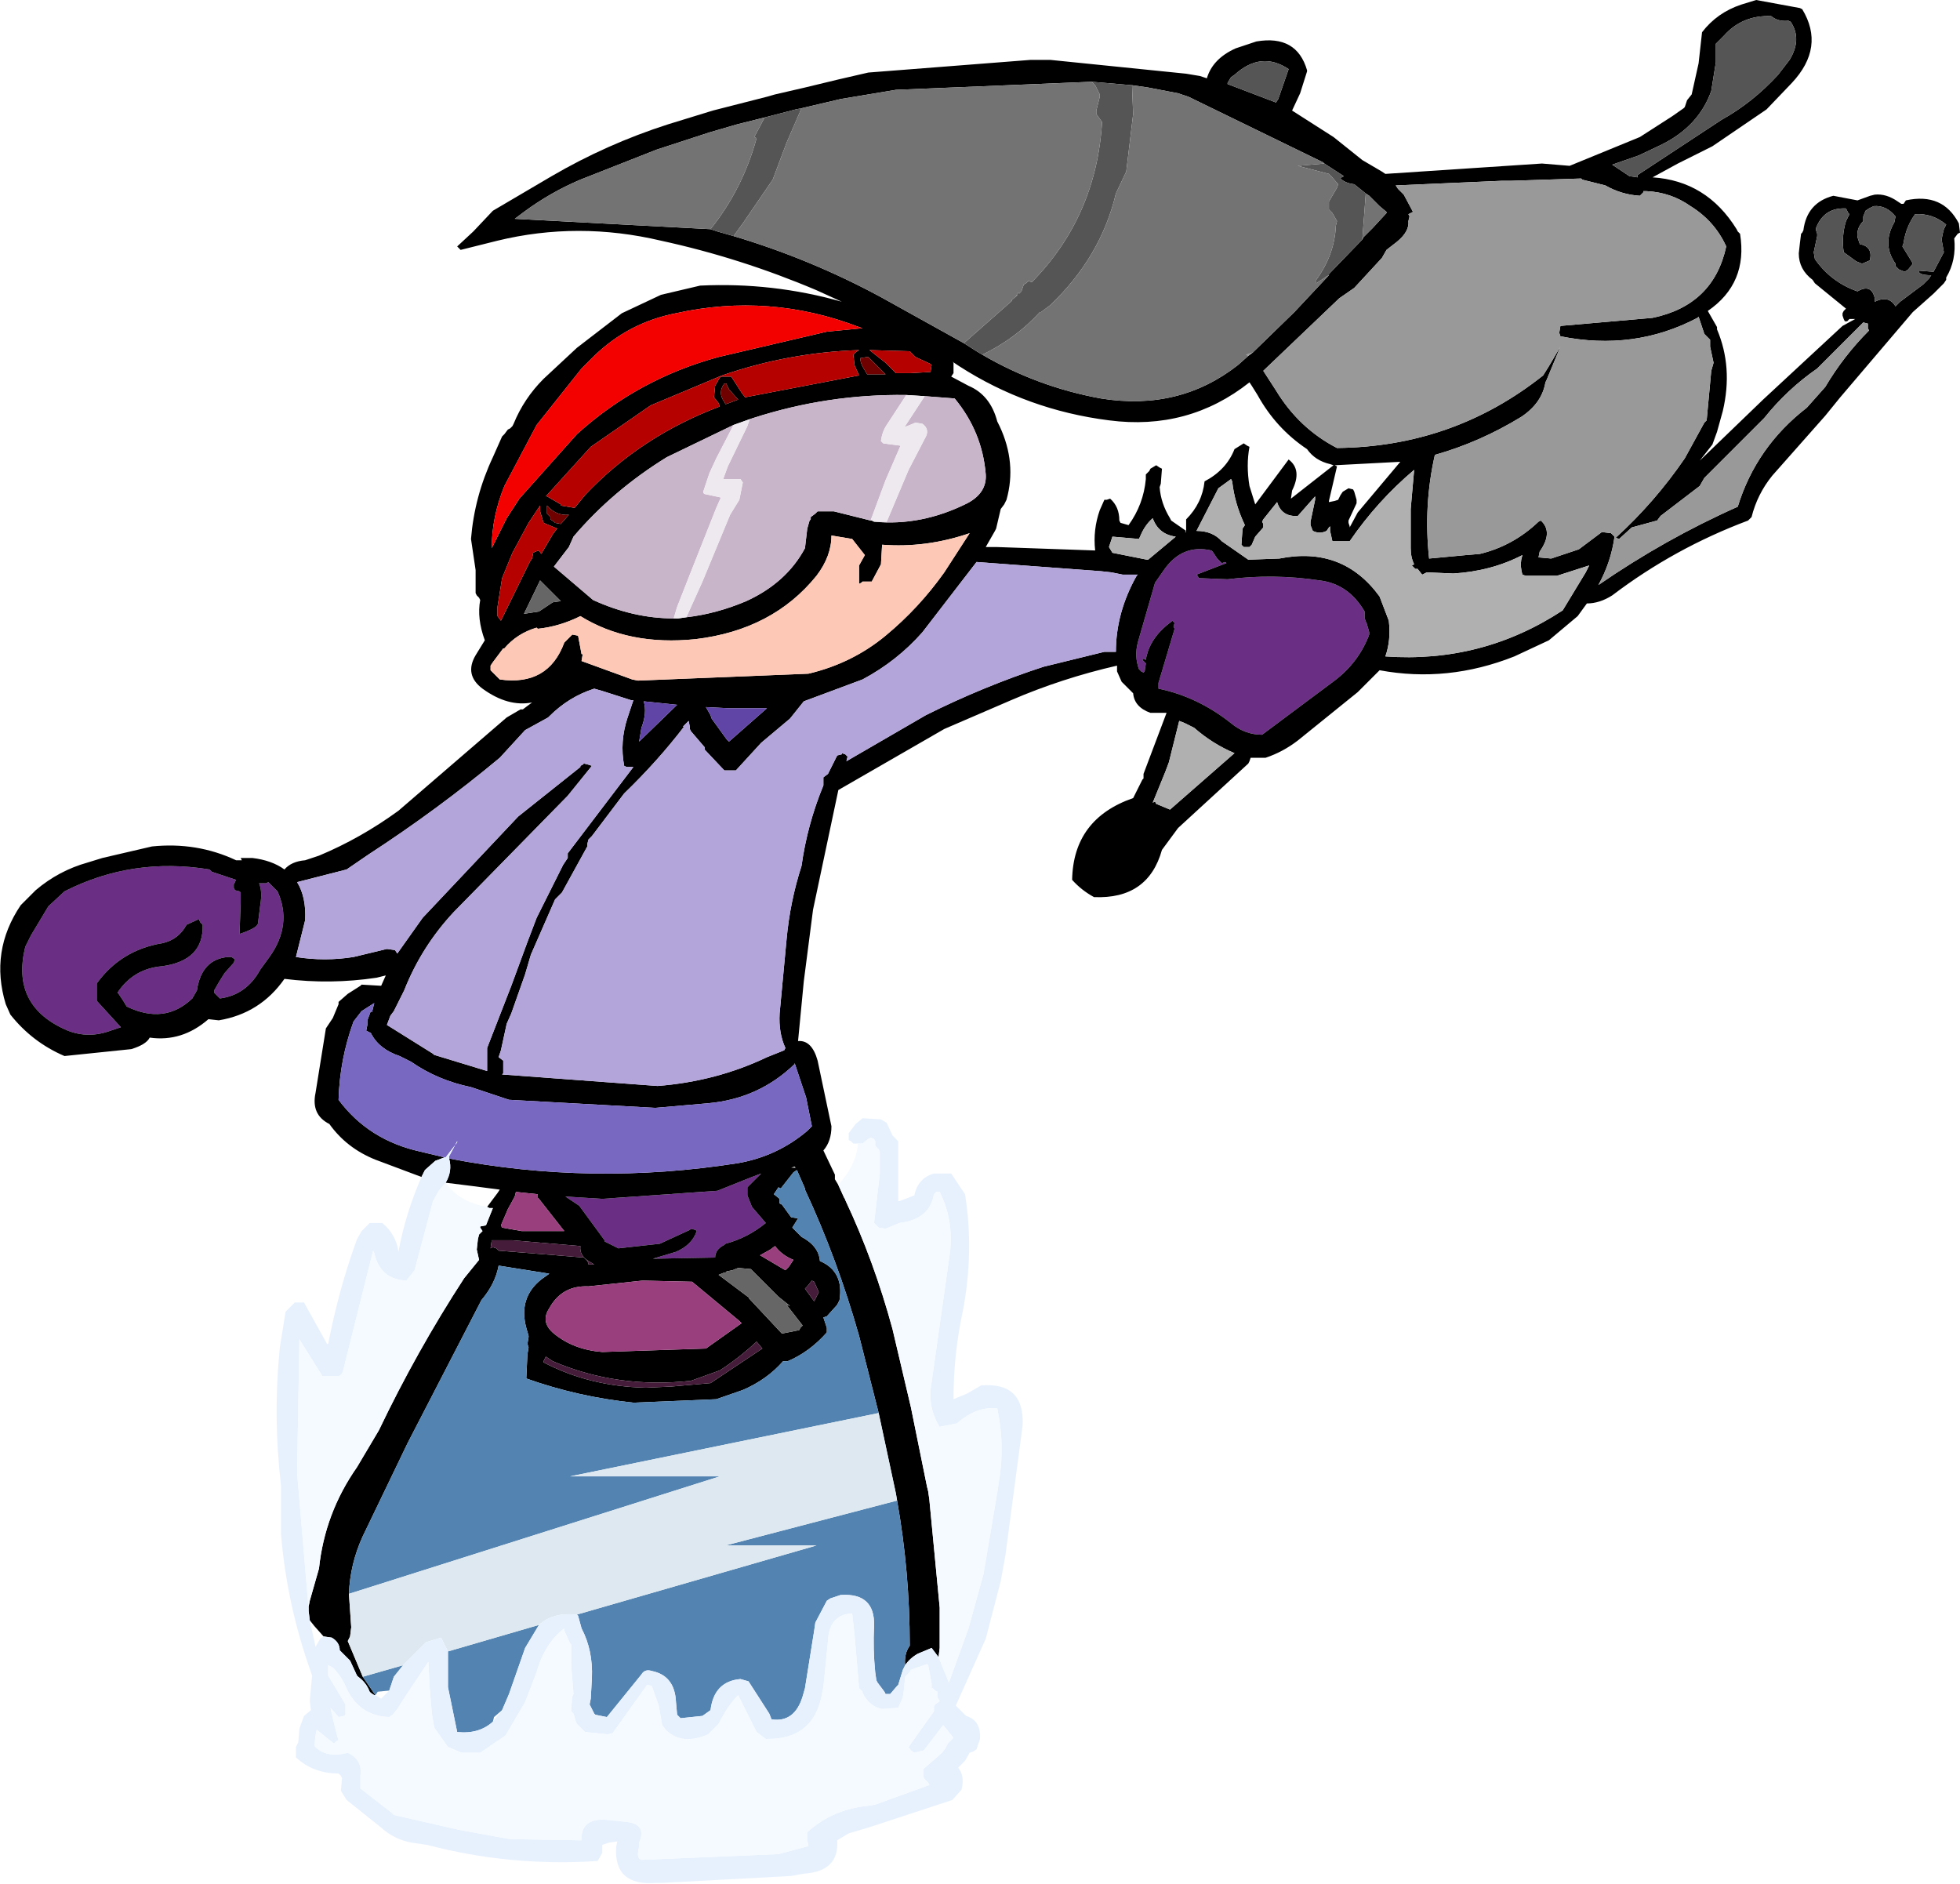
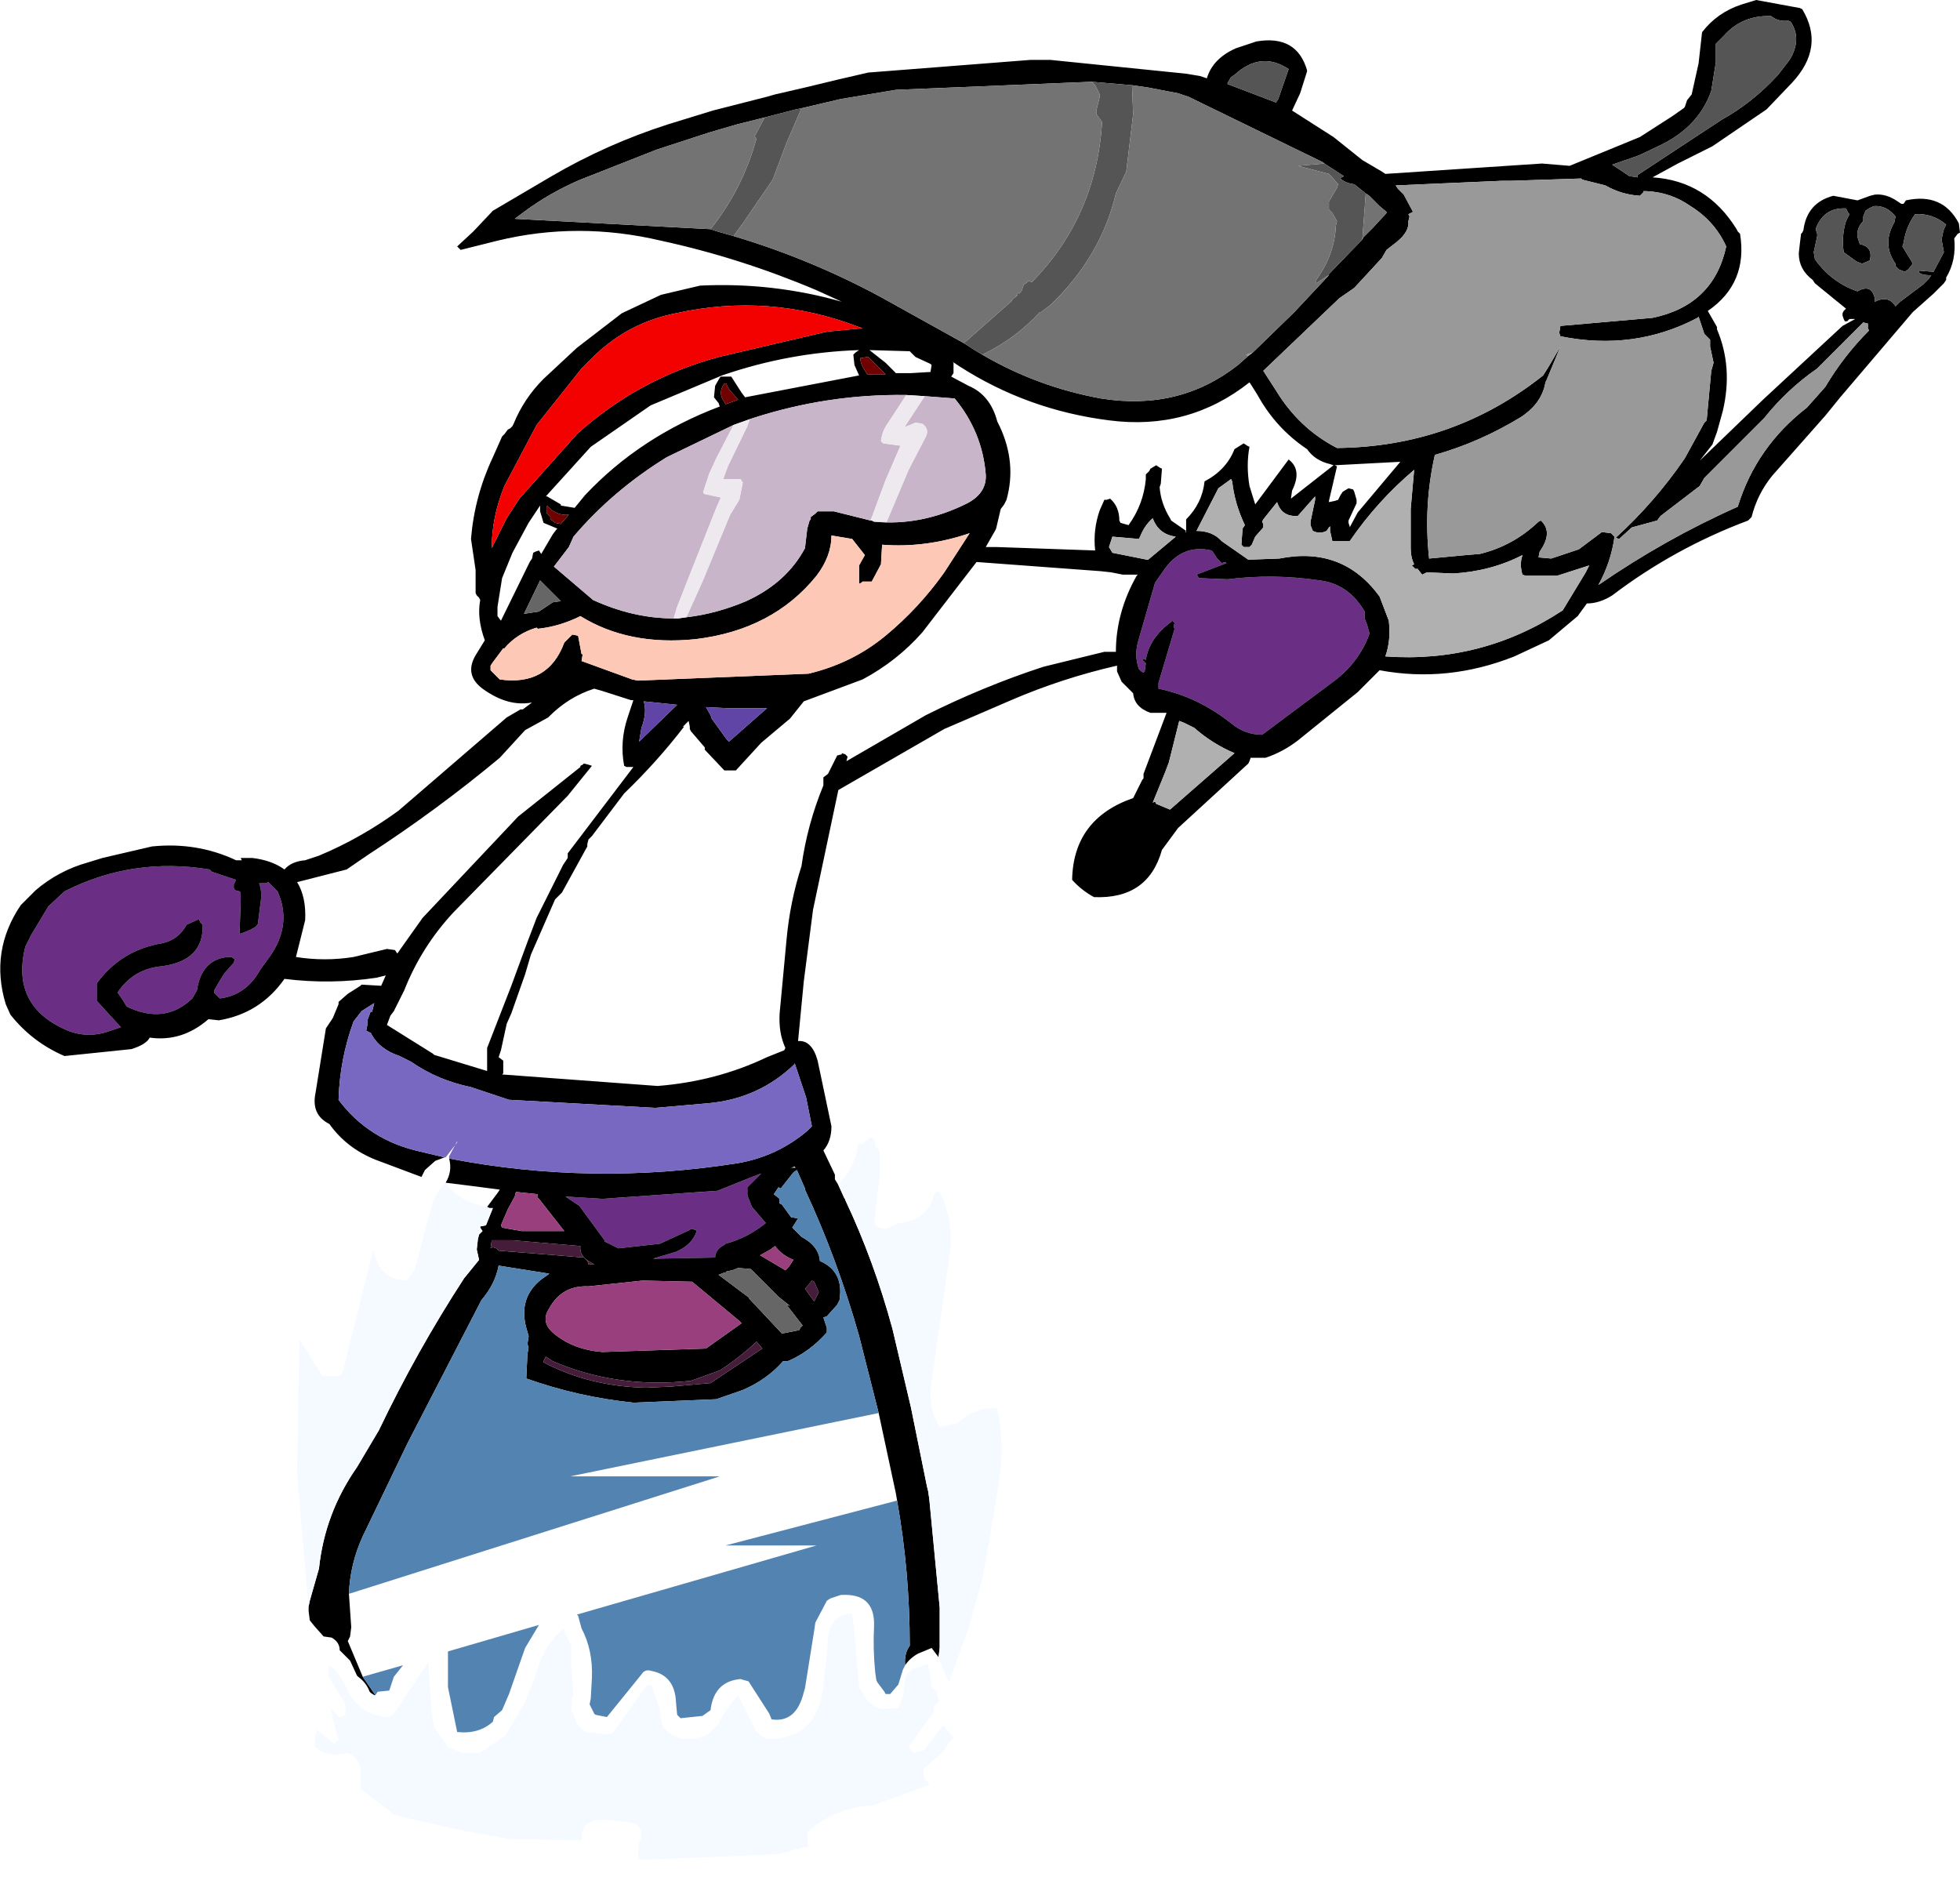
<svg xmlns="http://www.w3.org/2000/svg" height="81.8px" width="85.1px">
  <g transform="matrix(1.0, 0.0, 0.0, 1.0, 28.7, 60.65)">
    <path d="M24.5 -36.25 L24.55 -36.2 23.25 -35.7 23.3 -35.65 23.35 -35.55 24.6 -35.5 Q26.6 -35.75 28.6 -35.45 29.85 -35.3 30.55 -34.1 L30.55 -33.8 30.65 -33.55 30.75 -33.2 30.75 -33.1 Q30.3 -31.9 29.25 -31.1 L26.1 -28.75 Q25.35 -28.75 24.75 -29.25 23.3 -30.4 21.6 -30.75 L21.6 -30.95 21.6 -31.0 22.3 -33.35 22.25 -33.45 22.3 -33.6 22.2 -33.7 22.15 -33.65 Q21.2 -32.95 21.05 -32.0 L20.95 -32.05 20.9 -32.0 21.05 -31.85 21.0 -31.5 20.95 -31.45 20.85 -31.5 20.75 -31.6 Q20.55 -32.15 20.7 -32.75 L21.45 -35.35 21.8 -35.85 Q22.6 -37.05 23.9 -36.75 L23.95 -36.7 24.15 -36.4 24.35 -36.2 24.5 -36.25 M3.95 -9.55 L4.35 -9.7 4.05 -9.4 4.0 -9.35 3.75 -9.1 3.75 -8.75 3.95 -8.25 4.55 -7.55 Q3.75 -6.9 2.8 -6.65 L2.75 -6.6 Q2.35 -6.4 2.35 -6.05 L-0.35 -6.0 0.65 -6.3 Q1.35 -6.6 1.55 -7.2 L1.5 -7.25 1.3 -7.3 1.25 -7.25 -0.05 -6.65 -1.85 -6.45 -2.45 -6.75 -2.45 -6.8 -3.55 -8.3 -4.15 -8.7 -2.55 -8.6 2.45 -8.95 3.95 -9.55 M-20.6 -20.5 Q-20.95 -19.85 -21.65 -19.7 -23.45 -19.4 -24.5 -17.95 L-24.5 -17.85 -24.5 -17.5 -24.5 -17.3 -24.5 -17.2 -23.45 -16.05 -23.9 -15.9 Q-24.85 -15.55 -25.75 -15.9 -28.25 -16.95 -27.6 -19.55 L-27.35 -20.05 -26.6 -21.3 -25.9 -21.95 Q-22.95 -23.45 -19.6 -22.9 L-19.5 -22.8 -18.45 -22.45 -18.55 -22.25 -18.55 -22.1 -18.5 -22.0 -18.3 -21.95 -18.25 -21.9 -18.25 -21.45 -18.3 -20.1 Q-17.55 -20.35 -17.5 -20.55 L-17.4 -21.35 Q-17.3 -21.95 -17.45 -22.3 L-17.15 -22.3 -17.05 -22.35 -17.0 -22.3 -16.65 -21.95 Q-16.0 -20.5 -17.0 -19.1 L-17.4 -18.55 Q-18.0 -17.45 -19.15 -17.3 L-19.35 -17.5 -19.4 -17.55 -19.4 -17.65 -19.2 -18.0 -18.95 -18.4 -18.55 -18.85 -18.5 -19.0 -18.65 -19.1 -18.8 -19.1 Q-19.95 -19.0 -20.15 -17.65 L-20.35 -17.3 Q-21.55 -16.15 -23.2 -16.95 L-23.35 -17.2 -23.55 -17.5 -23.6 -17.55 Q-22.9 -18.6 -21.65 -18.7 -19.85 -18.95 -19.9 -20.5 L-20.0 -20.6 -20.05 -20.7 -20.05 -20.75 -20.6 -20.5" fill="#6a2f84" fill-rule="evenodd" stroke="none" />
    <path d="M-10.4 -9.55 L-12.4 -10.3 Q-13.65 -10.8 -14.4 -11.85 -15.2 -12.25 -15.0 -13.2 L-14.55 -16.0 -14.25 -16.45 -14.0 -17.05 -14.0 -17.15 -13.6 -17.5 -13.05 -17.85 -13.0 -17.9 -12.15 -17.85 -11.95 -18.3 -12.35 -18.2 Q-14.35 -17.9 -16.35 -18.15 -17.4 -16.65 -19.2 -16.35 L-19.65 -16.4 Q-20.8 -15.4 -22.2 -15.6 -22.35 -15.3 -23.0 -15.1 L-25.9 -14.8 Q-27.3 -15.4 -28.25 -16.6 L-28.45 -17.05 Q-29.15 -19.35 -27.8 -21.35 L-27.15 -22.0 Q-26.15 -22.85 -24.9 -23.2 L-24.25 -23.4 -22.1 -23.9 Q-20.15 -24.1 -18.45 -23.3 L-18.2 -23.3 -18.25 -23.4 -18.15 -23.4 -17.9 -23.4 -17.85 -23.4 -17.75 -23.4 Q-16.9 -23.3 -16.35 -22.9 -16.05 -23.25 -15.45 -23.3 L-14.85 -23.5 Q-13.05 -24.25 -11.4 -25.45 L-6.7 -29.5 -6.1 -29.85 -6.0 -29.85 -5.6 -30.15 Q-6.65 -29.95 -7.75 -30.75 -8.55 -31.35 -8.05 -32.2 L-7.65 -32.85 Q-8.0 -33.8 -7.85 -34.6 L-7.9 -34.7 -8.0 -34.8 -8.05 -34.9 -8.05 -35.1 -8.05 -35.25 -8.05 -35.55 -8.05 -35.9 -8.25 -37.25 Q-8.1 -39.1 -7.3 -40.8 L-6.9 -41.7 -6.8 -41.8 -6.65 -42.0 -6.55 -42.05 -6.45 -42.15 -6.4 -42.25 Q-5.95 -43.35 -5.1 -44.2 L-3.65 -45.55 -1.7 -47.05 0.0 -47.85 1.7 -48.25 Q4.85 -48.4 7.85 -47.55 L6.75 -48.05 Q3.45 -49.45 0.0 -50.2 -3.6 -51.05 -7.1 -50.2 L-8.7 -49.8 -8.8 -49.9 -8.85 -49.95 -8.15 -50.6 -7.3 -51.5 -4.75 -53.0 Q-2.35 -54.4 0.3 -55.25 L0.95 -55.45 2.25 -55.85 4.6 -56.45 4.95 -56.55 6.25 -56.85 7.7 -57.2 9.0 -57.5 16.05 -58.05 16.9 -58.05 22.8 -57.45 23.4 -57.35 23.7 -57.25 Q23.95 -58.1 24.95 -58.55 L25.85 -58.85 Q27.6 -59.15 28.05 -57.6 L28.05 -57.55 27.75 -56.6 27.4 -55.85 29.2 -54.7 30.45 -53.7 31.3 -53.2 31.45 -53.1 38.25 -53.55 39.45 -53.45 42.5 -54.7 43.9 -55.6 44.4 -55.95 44.45 -56.0 44.55 -56.3 44.75 -56.55 45.05 -57.9 45.2 -59.25 Q45.85 -60.1 46.9 -60.45 L47.55 -60.65 49.45 -60.3 49.55 -60.25 Q50.55 -58.6 49.1 -57.05 L48.0 -55.9 45.65 -54.3 44.15 -53.55 43.05 -52.95 Q45.4 -52.8 46.7 -50.7 L46.75 -50.6 46.85 -50.5 Q47.2 -48.35 45.45 -47.15 L45.85 -46.45 45.85 -46.35 Q46.55 -44.7 46.1 -42.8 L45.85 -41.9 45.65 -41.35 45.1 -40.65 47.85 -43.3 51.3 -46.5 51.85 -46.8 51.6 -46.8 51.5 -46.7 51.4 -46.7 51.35 -46.8 51.3 -46.95 51.3 -47.05 51.35 -47.15 51.45 -47.25 50.1 -48.35 50.0 -48.5 Q49.4 -48.95 49.4 -49.65 L49.45 -50.1 49.5 -50.5 49.55 -50.55 49.6 -50.65 Q49.75 -51.85 50.9 -52.15 L51.95 -51.95 52.5 -52.15 52.7 -52.2 Q53.2 -52.25 53.7 -51.9 L53.85 -51.8 53.95 -51.8 54.05 -51.95 Q55.65 -52.3 56.35 -50.95 L56.4 -50.55 56.3 -50.5 56.15 -50.3 Q56.25 -49.35 55.8 -48.6 L55.8 -48.5 55.7 -48.35 55.25 -47.9 54.35 -47.1 51.2 -43.4 50.55 -42.6 48.25 -40.0 Q47.6 -39.2 47.35 -38.2 L47.2 -38.05 Q44.0 -36.85 41.3 -34.8 40.75 -34.45 40.2 -34.45 L39.8 -33.9 38.55 -32.85 37.05 -32.15 Q34.15 -31.0 31.2 -31.55 L30.25 -30.6 27.65 -28.5 Q27.0 -28.0 26.25 -27.75 L25.6 -27.75 25.55 -27.6 25.5 -27.5 22.45 -24.7 21.75 -23.75 Q21.15 -21.6 18.8 -21.7 18.25 -22.0 17.85 -22.45 17.9 -25.1 20.5 -26.0 L20.9 -26.8 20.95 -26.85 20.95 -26.95 20.95 -27.05 21.95 -29.7 21.25 -29.7 Q20.55 -29.95 20.5 -30.55 L20.0 -31.05 19.8 -31.5 19.8 -31.75 Q17.4 -31.2 15.2 -30.25 L12.3 -29.0 7.7 -26.35 6.6 -21.15 6.2 -18.05 5.95 -15.45 Q6.55 -15.5 6.8 -14.6 L7.4 -11.75 Q7.4 -11.1 7.05 -10.7 L7.55 -9.65 7.55 -9.45 7.7 -9.2 7.95 -8.65 8.0 -8.6 8.0 -8.55 Q9.25 -5.9 10.05 -2.95 L10.85 0.45 11.55 3.9 11.6 4.1 11.65 4.45 12.1 9.15 12.1 9.65 12.1 10.05 12.1 10.9 12.05 11.3 11.75 10.9 11.15 11.15 Q10.8 11.35 10.6 11.65 10.55 11.15 10.8 10.8 10.8 7.6 10.25 4.5 L10.2 4.2 9.45 0.7 8.6 -2.65 Q7.65 -6.0 6.25 -9.0 L6.25 -9.05 5.9 -9.85 5.75 -9.75 5.2 -9.05 5.1 -9.1 5.0 -8.95 4.9 -8.8 5.15 -8.6 5.15 -8.4 5.25 -8.35 5.65 -7.8 5.95 -7.75 5.7 -7.35 6.0 -7.05 6.1 -6.95 Q6.85 -6.55 6.9 -5.9 7.95 -5.45 7.75 -4.2 L7.65 -4.0 7.2 -3.5 7.05 -3.45 7.2 -3.0 7.2 -2.8 Q6.45 -1.95 5.5 -1.55 L5.3 -1.55 Q4.6 -0.75 3.55 -0.3 L2.4 0.1 -1.2 0.25 Q-3.6 0.0 -5.85 -0.8 L-5.8 -1.85 -5.75 -2.15 -5.8 -2.3 -5.75 -2.6 -5.75 -2.65 -5.85 -3.0 Q-6.2 -4.3 -5.2 -5.1 L-4.85 -5.35 -7.05 -5.7 Q-7.2 -4.9 -7.8 -4.2 L-7.85 -4.1 -11.0 2.0 -12.95 6.05 Q-13.5 7.25 -13.55 8.55 L-13.45 10.0 -13.5 10.4 -13.6 10.6 -12.95 12.15 -12.4 12.95 -12.45 12.95 -12.6 12.85 -12.65 12.8 Q-12.8 12.4 -13.15 12.15 L-13.2 12.1 -13.5 11.45 -13.95 11.0 Q-13.95 10.65 -14.3 10.45 L-14.65 10.4 -15.05 9.95 -15.25 9.7 -15.3 9.3 -15.3 9.2 -15.3 9.1 -15.25 8.85 -14.85 7.45 Q-14.6 5.05 -13.2 3.05 L-12.25 1.45 Q-10.6 -2.0 -8.55 -5.15 L-7.9 -5.95 -8.0 -6.4 -7.95 -6.85 -7.9 -7.05 -7.75 -7.2 -7.85 -7.35 -7.85 -7.4 -7.6 -7.45 -7.3 -8.2 -7.45 -8.2 -7.55 -8.25 -7.1 -8.85 -7.0 -9.0 -8.15 -9.15 -9.35 -9.3 Q-9.05 -9.8 -9.2 -10.35 -3.0 -9.15 3.35 -10.15 5.05 -10.45 6.35 -11.55 L6.55 -11.75 6.3 -13.0 5.8 -14.5 5.8 -14.45 Q4.25 -12.95 2.05 -12.75 L-0.25 -12.55 -6.6 -12.9 -8.25 -13.45 Q-9.7 -13.75 -10.85 -14.55 L-11.35 -14.8 Q-12.25 -15.1 -12.6 -15.8 L-12.7 -15.85 -12.8 -15.9 -12.75 -16.15 -12.75 -16.35 -12.6 -16.75 -12.55 -16.7 -12.45 -17.1 -13.0 -16.75 -13.35 -16.3 Q-13.95 -14.65 -14.0 -12.9 -12.7 -11.15 -10.45 -10.65 L-9.4 -10.4 -9.8 -10.25 -10.25 -9.85 -10.4 -9.55 M48.2 -59.95 Q46.95 -60.0 46.15 -59.1 L45.8 -58.75 45.8 -57.95 45.6 -56.7 Q45.05 -55.15 43.4 -54.35 L42.45 -53.9 41.3 -53.5 41.9 -53.1 42.05 -53.0 42.4 -52.95 42.4 -53.05 46.05 -55.45 Q47.4 -56.2 48.5 -57.4 L49.0 -58.05 Q49.55 -58.95 49.05 -59.7 L48.95 -59.75 Q48.5 -59.7 48.2 -59.95 M42.65 -52.3 L42.55 -52.2 42.5 -52.15 Q41.7 -52.2 41.0 -52.6 L40.0 -52.85 39.95 -52.9 36.9 -52.8 36.5 -52.8 31.9 -52.6 32.0 -52.45 32.25 -52.2 32.65 -51.45 32.45 -51.35 32.5 -51.25 32.45 -51.05 Q32.5 -50.6 31.95 -50.15 L31.5 -49.8 31.3 -49.45 30.1 -48.15 29.45 -47.7 26.15 -44.55 26.7 -43.7 Q27.7 -42.05 29.35 -41.2 34.4 -41.25 38.3 -44.35 L38.55 -44.75 39.05 -45.6 38.45 -44.15 38.4 -44.05 Q38.25 -43.15 37.35 -42.55 35.55 -41.45 33.6 -40.9 33.1 -38.7 33.35 -36.4 L34.95 -36.55 35.55 -36.6 Q37.0 -36.95 38.1 -38.0 L38.2 -38.05 Q38.75 -37.55 38.15 -36.7 L38.1 -36.45 38.65 -36.4 39.85 -36.8 40.85 -37.55 41.25 -37.5 41.35 -37.4 41.4 -37.35 Q41.25 -36.25 40.7 -35.25 43.6 -37.25 46.75 -38.65 47.55 -41.25 49.75 -42.95 L50.55 -43.85 Q51.35 -45.2 52.45 -46.3 L52.4 -46.4 52.4 -46.6 52.2 -46.65 50.2 -44.65 Q48.9 -43.75 47.9 -42.5 L45.3 -39.9 45.1 -39.55 43.4 -38.25 43.25 -38.05 42.15 -37.75 41.6 -37.25 41.45 -37.3 Q43.15 -38.85 44.45 -40.75 L45.3 -42.3 45.4 -42.4 45.6 -44.55 45.7 -44.9 45.55 -45.6 45.55 -45.9 45.3 -46.15 45.05 -46.9 45.0 -46.85 Q42.25 -45.4 39.05 -46.05 L39.0 -46.2 39.05 -46.5 43.05 -46.85 Q45.7 -47.4 46.25 -49.95 45.75 -51.05 44.7 -51.7 43.85 -52.3 42.8 -52.35 L42.65 -52.35 42.65 -52.3 M50.15 -50.65 L50.2 -50.5 50.2 -50.4 50.05 -49.7 50.1 -49.4 Q50.8 -48.4 51.95 -48.0 52.55 -48.35 52.7 -47.7 L52.7 -47.55 Q53.3 -47.85 53.6 -47.35 L53.8 -47.55 54.8 -48.3 55.05 -48.55 55.15 -48.7 Q54.6 -48.7 54.6 -48.9 L55.25 -48.85 55.7 -49.7 55.6 -50.25 55.65 -50.5 55.7 -50.7 55.8 -50.9 Q55.2 -51.4 54.45 -51.35 54.05 -50.8 53.95 -50.1 L53.9 -49.95 54.3 -49.3 54.35 -49.2 54.15 -48.95 54.0 -48.85 53.75 -48.95 53.65 -49.05 53.6 -49.1 53.6 -49.2 Q53.0 -50.05 53.55 -51.0 L53.6 -51.25 Q53.2 -51.75 52.65 -51.7 L52.45 -51.6 52.3 -51.5 52.2 -51.25 52.2 -51.05 Q51.9 -50.75 51.95 -50.35 L52.05 -50.05 Q52.6 -49.95 52.5 -49.4 L52.5 -49.35 52.15 -49.2 51.9 -49.3 51.35 -49.7 Q51.25 -50.4 51.45 -51.05 L51.6 -51.35 51.55 -51.4 51.45 -51.6 Q50.5 -51.65 50.15 -50.75 L50.15 -50.65 M18.7 -57.1 L10.2 -56.75 7.8 -56.35 6.1 -55.95 5.85 -55.9 4.5 -55.55 3.3 -55.25 2.1 -54.9 -0.2 -54.15 -3.5 -52.85 Q-4.8 -52.3 -5.95 -51.45 L-6.35 -51.15 2.15 -50.7 2.45 -50.6 3.15 -50.4 Q6.5 -49.4 9.55 -47.75 L13.15 -45.75 13.7 -45.4 13.95 -45.25 Q16.35 -43.85 19.1 -43.35 22.5 -42.8 25.05 -44.8 L25.5 -45.2 25.7 -45.35 27.5 -47.1 29.0 -48.7 29.0 -48.75 30.45 -50.25 30.5 -50.35 30.9 -50.75 31.5 -51.4 31.5 -51.45 31.2 -51.7 30.75 -52.15 30.6 -52.25 30.1 -52.65 Q29.7 -52.7 29.5 -52.9 L29.55 -52.95 29.65 -53.0 28.8 -53.55 28.75 -53.6 22.9 -56.45 22.45 -56.6 21.15 -56.85 20.45 -56.95 18.7 -57.1 M26.8 -56.35 L27.25 -57.65 Q26.05 -58.45 24.9 -57.4 L24.75 -57.3 24.6 -57.05 24.6 -57.0 26.7 -56.2 26.8 -56.35 M32.7 -40.25 Q31.1 -38.9 29.9 -37.15 L29.6 -37.15 29.15 -37.15 29.05 -37.6 29.05 -37.8 29.0 -37.75 28.9 -37.6 Q28.6 -37.45 28.3 -37.6 L28.2 -37.85 28.2 -38.0 28.4 -38.95 28.4 -39.1 27.65 -38.25 Q26.95 -38.2 26.75 -38.85 L26.15 -38.1 26.1 -38.0 26.15 -37.9 26.15 -37.75 25.8 -37.35 25.65 -37.0 25.55 -36.9 25.45 -36.9 25.3 -36.9 25.2 -37.0 25.25 -37.7 25.35 -37.85 Q24.9 -38.8 24.8 -39.75 L24.75 -39.85 24.2 -39.45 23.25 -37.6 Q23.95 -37.6 24.35 -37.15 L25.5 -36.35 26.85 -36.4 Q29.6 -36.95 31.2 -34.75 L31.6 -33.7 Q31.7 -32.85 31.45 -32.15 35.65 -31.85 39.15 -34.15 L40.15 -35.8 40.3 -36.1 38.9 -35.65 37.55 -35.65 37.4 -35.7 Q37.3 -36.05 37.35 -36.35 L37.4 -36.55 Q36.05 -35.85 34.4 -35.75 L33.25 -35.8 33.05 -35.7 32.85 -35.95 32.75 -35.95 32.6 -36.1 32.7 -36.15 Q32.55 -36.45 32.55 -36.85 L32.55 -38.55 32.7 -40.25 M25.65 -43.9 L25.55 -44.05 Q22.9 -41.95 19.45 -42.4 15.9 -42.85 12.95 -44.75 L12.65 -44.95 12.7 -44.9 12.7 -44.45 12.6 -44.3 13.35 -43.9 Q14.3 -43.5 14.6 -42.35 L14.7 -42.15 Q15.45 -40.55 15.0 -38.95 L14.9 -38.75 14.75 -38.55 14.55 -37.7 14.5 -37.6 14.1 -36.9 14.55 -36.9 18.85 -36.75 Q18.75 -37.65 19.05 -38.5 L19.25 -38.95 19.35 -38.95 19.5 -39.0 Q19.9 -38.65 19.9 -38.05 L19.95 -37.95 20.3 -37.85 Q20.95 -38.75 21.05 -39.85 L21.05 -40.05 21.2 -40.2 21.25 -40.3 21.5 -40.45 21.65 -40.35 21.75 -40.3 21.7 -39.65 21.65 -39.5 Q21.7 -38.8 22.1 -38.15 L22.15 -38.05 22.8 -37.6 22.8 -37.95 22.8 -38.1 Q23.5 -38.8 23.6 -39.75 24.55 -40.25 24.9 -41.15 L25.3 -41.4 25.45 -41.3 25.55 -41.25 Q25.4 -40.45 25.55 -39.55 L25.8 -38.75 27.25 -40.7 Q27.85 -40.25 27.4 -39.35 L27.35 -39.0 29.2 -40.45 29.05 -40.5 Q28.4 -40.65 28.05 -41.15 26.7 -42.05 25.9 -43.5 L25.65 -43.9 M20.75 -37.25 L19.6 -37.35 19.5 -37.05 19.45 -36.9 19.6 -36.65 21.1 -36.35 21.15 -36.35 22.35 -37.35 Q21.6 -37.45 21.35 -38.15 21.0 -37.85 20.8 -37.35 L20.75 -37.25 M22.75 -37.55 L22.8 -37.55 22.8 -37.6 22.75 -37.55 M29.35 -40.4 L29.0 -38.9 29.0 -38.85 29.25 -38.9 29.4 -38.95 29.5 -39.15 29.6 -39.3 29.85 -39.45 30.05 -39.4 30.1 -39.3 30.2 -38.95 30.2 -38.8 29.85 -38.05 29.85 -37.95 29.9 -37.8 29.9 -37.75 30.25 -38.4 32.1 -40.6 29.25 -40.45 29.35 -40.4 M24.5 -36.25 L24.35 -36.2 24.15 -36.4 23.95 -36.7 23.9 -36.75 Q22.6 -37.05 21.8 -35.85 L21.45 -35.35 20.7 -32.75 Q20.55 -32.15 20.75 -31.6 L20.85 -31.5 20.95 -31.45 21.0 -31.5 21.05 -31.85 20.9 -32.0 20.95 -32.05 21.05 -32.0 Q21.2 -32.95 22.15 -33.65 L22.2 -33.7 22.3 -33.6 22.25 -33.45 22.3 -33.35 21.6 -31.0 21.6 -30.95 21.6 -30.75 Q23.3 -30.4 24.75 -29.25 25.35 -28.75 26.1 -28.75 L29.25 -31.1 Q30.3 -31.9 30.75 -33.1 L30.75 -33.2 30.65 -33.55 30.55 -33.8 30.55 -34.1 Q29.85 -35.3 28.6 -35.45 26.6 -35.75 24.6 -35.5 L23.35 -35.55 23.3 -35.65 23.25 -35.7 24.55 -36.2 24.5 -36.25 M20.7 -35.7 L20.05 -35.7 19.55 -35.8 19.1 -35.85 13.7 -36.25 11.35 -33.2 Q10.25 -31.95 8.75 -31.15 L6.2 -30.2 5.6 -29.45 4.35 -28.4 3.25 -27.2 2.75 -27.2 1.9 -28.1 1.9 -28.2 1.3 -28.9 1.25 -29.0 1.25 -29.1 1.2 -29.35 0.95 -29.1 1.0 -29.1 Q-0.15 -27.6 -1.6 -26.2 L-3.0 -24.35 -3.15 -24.2 -3.2 -24.0 -3.2 -23.9 -4.3 -21.9 -4.6 -21.6 -5.65 -19.2 -5.9 -18.35 -6.5 -16.65 -6.7 -16.2 -6.95 -15.05 -7.05 -14.75 -6.85 -14.6 -6.85 -14.05 -6.9 -14.0 -0.15 -13.5 Q2.4 -13.7 4.6 -14.75 L5.1 -14.95 5.35 -15.05 5.4 -15.15 Q5.1 -15.8 5.15 -16.65 L5.45 -19.85 Q5.6 -21.5 6.1 -23.05 6.35 -24.85 7.05 -26.55 L7.05 -26.65 7.05 -26.9 7.25 -27.05 7.6 -27.75 7.65 -27.85 7.85 -27.9 7.85 -27.95 8.0 -27.9 8.1 -27.8 8.05 -27.6 11.5 -29.6 Q14.0 -30.85 16.6 -31.7 L19.25 -32.35 19.75 -32.35 Q19.75 -34.05 20.65 -35.65 L20.7 -35.7 M23.15 -29.05 L22.75 -29.25 22.5 -29.35 22.05 -27.55 21.9 -27.15 21.35 -25.8 21.45 -25.85 21.5 -25.75 22.1 -25.5 24.9 -27.95 Q23.95 -28.35 23.15 -29.05 M10.95 -45.25 L10.8 -45.4 9.05 -45.45 9.75 -44.9 9.95 -44.7 10.2 -44.45 10.85 -44.45 11.7 -44.5 11.75 -44.8 11.7 -44.85 11.05 -45.15 10.95 -45.25 M11.45 -43.45 L10.65 -43.5 Q7.25 -43.55 4.0 -42.5 L3.85 -42.45 3.15 -42.2 0.25 -40.8 Q-2.1 -39.35 -3.8 -37.35 L-4.0 -36.9 -4.65 -36.05 -2.95 -34.6 Q-1.2 -33.8 0.55 -33.8 L0.75 -33.8 1.1 -33.85 Q2.4 -34.0 3.7 -34.55 5.45 -35.35 6.25 -36.85 L6.35 -37.7 6.45 -38.05 6.5 -38.1 6.5 -38.2 6.7 -38.35 6.8 -38.45 7.5 -38.45 9.1 -38.05 9.15 -38.05 9.25 -38.0 Q11.3 -37.8 13.3 -38.8 14.15 -39.25 14.1 -40.05 13.95 -41.9 12.75 -43.35 L11.45 -43.45 M8.95 -45.15 L8.65 -45.1 Q8.65 -44.9 8.8 -44.65 L8.95 -44.4 9.75 -44.4 9.15 -45.0 9.0 -45.15 8.95 -45.15 M8.45 -45.35 L8.6 -45.45 Q5.55 -45.35 2.65 -44.35 L-0.45 -43.05 -3.05 -41.25 -5.0 -39.1 -4.95 -39.1 -4.35 -38.75 -4.35 -38.7 -3.75 -38.6 -3.3 -39.15 Q-0.9 -41.7 2.55 -43.0 L2.5 -43.15 2.3 -43.4 2.35 -43.9 2.55 -44.25 2.6 -44.3 2.7 -44.3 2.95 -44.3 3.05 -44.3 3.5 -43.6 3.65 -43.4 8.6 -44.35 8.4 -44.8 8.35 -45.25 8.45 -45.35 M8.75 -46.4 L8.6 -46.45 Q4.7 -47.95 0.65 -47.05 -1.4 -46.65 -2.9 -45.2 L-3.45 -44.65 -5.4 -42.2 -6.8 -39.55 Q-7.35 -38.2 -7.35 -36.85 L-6.7 -38.15 -6.15 -39.0 -3.65 -41.8 Q-1.0 -44.2 2.5 -45.15 L7.2 -46.25 8.75 -46.4 M2.85 -44.0 L2.75 -44.0 Q2.45 -43.6 2.75 -43.2 L2.8 -43.1 2.95 -43.15 3.35 -43.3 2.95 -43.75 2.85 -43.95 2.85 -44.0 M8.3 -37.25 L7.4 -37.4 Q7.4 -36.5 6.75 -35.65 4.85 -33.3 1.5 -32.9 -1.4 -32.6 -3.5 -33.9 -4.4 -33.45 -5.35 -33.35 L-5.4 -33.4 Q-6.25 -33.15 -6.8 -32.5 L-6.85 -32.5 -7.3 -31.9 -7.4 -31.75 -7.4 -31.65 -7.4 -31.55 -7.05 -31.2 -7.0 -31.15 Q-4.9 -30.85 -4.2 -32.75 L-3.85 -33.1 -3.6 -33.05 -3.45 -32.25 -3.4 -32.25 -3.45 -31.95 -1.25 -31.15 -1.0 -31.1 6.4 -31.4 Q8.3 -31.85 9.75 -33.05 11.2 -34.25 12.3 -35.8 L13.4 -37.5 Q11.5 -36.85 9.6 -37.0 L9.55 -36.15 9.15 -35.4 8.75 -35.4 8.7 -35.35 8.6 -35.3 8.6 -36.1 8.85 -36.55 8.3 -37.25 M2.95 -29.9 L1.95 -29.95 2.15 -29.6 2.2 -29.45 2.85 -28.55 2.95 -28.45 4.6 -29.9 2.95 -29.9 M5.65 -9.95 L5.85 -9.95 5.8 -10.0 5.65 -9.95 M3.95 -9.55 L2.45 -8.95 -2.55 -8.6 -4.15 -8.7 -3.55 -8.3 -2.45 -6.8 -2.45 -6.75 -1.85 -6.45 -0.05 -6.65 1.25 -7.25 1.3 -7.3 1.5 -7.25 1.55 -7.2 Q1.35 -6.6 0.65 -6.3 L-0.35 -6.0 2.35 -6.05 Q2.35 -6.4 2.75 -6.6 L2.8 -6.65 Q3.75 -6.9 4.55 -7.55 L3.95 -8.25 3.75 -8.75 3.75 -9.1 4.0 -9.35 4.05 -9.4 4.35 -9.7 3.95 -9.55 M4.75 -6.4 L4.3 -6.15 5.4 -5.5 5.55 -5.65 5.75 -5.95 Q5.25 -6.15 4.95 -6.55 L4.75 -6.4 M3.9 -5.55 L3.35 -5.6 3.1 -5.5 2.85 -5.45 2.8 -5.4 2.75 -5.4 2.5 -5.3 3.9 -4.25 3.8 -4.3 5.25 -2.75 6.0 -2.9 6.05 -3.0 6.15 -3.1 5.45 -4.0 5.6 -3.95 5.1 -4.35 5.05 -4.4 4.65 -4.8 3.9 -5.55 M3.4 -3.3 L1.35 -5.0 -0.8 -5.05 -3.15 -4.8 Q-4.3 -4.85 -4.85 -3.85 -5.25 -3.25 -4.65 -2.75 -3.8 -2.05 -2.55 -1.95 L1.95 -2.1 3.5 -3.2 3.4 -3.3 M2.15 -0.6 L4.4 -2.1 4.15 -2.4 Q3.4 -1.7 2.55 -1.15 L1.3 -0.7 Q-1.9 -0.35 -4.7 -1.55 L-5.0 -1.75 -5.1 -1.55 -5.1 -1.5 Q-3.1 -0.45 -0.65 -0.4 L0.45 -0.45 2.15 -0.6 M6.55 -5.05 L6.35 -4.8 6.25 -4.7 6.65 -4.15 6.7 -4.25 6.85 -4.55 6.65 -5.0 6.55 -5.05 M-5.25 -38.45 L-5.25 -38.7 -5.75 -37.95 -6.45 -36.65 -6.9 -35.55 -7.1 -34.3 -7.1 -34.15 -7.1 -33.9 -6.95 -33.7 -5.7 -36.25 -5.6 -36.4 -5.55 -36.65 -5.45 -36.7 -5.3 -36.75 -5.2 -36.6 -4.7 -37.45 -4.55 -37.65 -4.5 -37.7 -5.1 -37.95 -5.25 -38.45 M-4.0 -38.3 Q-4.55 -38.25 -4.95 -38.7 L-4.95 -38.6 -4.95 -38.45 -4.95 -38.4 -4.95 -38.35 -4.8 -38.2 -4.8 -38.1 -4.65 -38.0 -4.6 -37.95 -4.35 -37.9 -4.0 -38.3 M-4.35 -34.55 L-5.25 -35.45 -5.95 -34.0 -5.3 -34.1 -4.7 -34.5 -4.35 -34.55 M-7.0 -27.75 Q-9.7 -25.5 -12.7 -23.55 L-13.65 -22.9 -15.8 -22.35 Q-15.4 -21.7 -15.45 -20.7 L-15.85 -19.1 Q-14.6 -18.9 -13.35 -19.1 L-11.9 -19.45 -11.55 -19.4 -11.45 -19.25 -10.35 -20.8 -6.2 -25.2 -3.5 -27.35 -3.5 -27.4 -3.4 -27.45 -3.35 -27.5 -3.15 -27.45 -3.0 -27.4 -4.05 -26.1 -9.0 -21.05 Q-10.4 -19.55 -11.15 -17.65 L-11.6 -16.75 -11.75 -16.55 -11.9 -16.15 -9.9 -14.9 -9.85 -14.85 -7.55 -14.15 -7.55 -14.55 -7.55 -14.8 -7.55 -15.05 -7.55 -15.15 -6.5 -17.85 -5.8 -19.75 -5.4 -20.8 -5.05 -21.5 -4.25 -23.1 -4.05 -23.4 -4.05 -23.5 -4.05 -23.6 -1.2 -27.35 -1.5 -27.35 -1.6 -27.4 Q-1.8 -28.45 -1.45 -29.5 L-1.2 -30.25 -1.3 -30.25 -2.55 -30.65 -2.9 -30.75 Q-4.0 -30.4 -4.85 -29.55 L-4.9 -29.5 -5.9 -28.95 -7.0 -27.75 M-0.95 -28.45 L0.7 -30.05 -0.75 -30.2 Q-0.6 -29.7 -0.85 -29.05 L-0.95 -28.45 M-20.6 -20.5 L-20.05 -20.75 -20.05 -20.7 -20.0 -20.6 -19.9 -20.5 Q-19.85 -18.95 -21.65 -18.7 -22.9 -18.6 -23.6 -17.55 L-23.55 -17.5 -23.35 -17.2 -23.2 -16.95 Q-21.55 -16.15 -20.35 -17.3 L-20.15 -17.65 Q-19.95 -19.0 -18.8 -19.1 L-18.65 -19.1 -18.5 -19.0 -18.55 -18.85 -18.95 -18.4 -19.2 -18.0 -19.4 -17.65 -19.4 -17.55 -19.35 -17.5 -19.15 -17.3 Q-18.0 -17.45 -17.4 -18.55 L-17.0 -19.1 Q-16.0 -20.5 -16.65 -21.95 L-17.0 -22.3 -17.05 -22.35 -17.15 -22.3 -17.45 -22.3 Q-17.3 -21.95 -17.4 -21.35 L-17.5 -20.55 Q-17.55 -20.35 -18.3 -20.1 L-18.25 -21.45 -18.25 -21.9 -18.3 -21.95 -18.5 -22.0 -18.55 -22.1 -18.55 -22.25 -18.45 -22.45 -19.5 -22.8 -19.6 -22.9 Q-22.95 -23.45 -25.9 -21.95 L-26.6 -21.3 -27.35 -20.05 -27.6 -19.55 Q-28.25 -16.95 -25.75 -15.9 -24.85 -15.55 -23.9 -15.9 L-23.45 -16.05 -24.5 -17.2 -24.5 -17.3 -24.5 -17.5 -24.5 -17.85 -24.5 -17.95 Q-23.45 -19.4 -21.65 -19.7 -20.95 -19.85 -20.6 -20.5 M-5.35 -8.65 L-5.35 -8.8 -6.3 -8.9 -6.35 -8.7 -6.65 -8.15 -6.95 -7.45 -6.9 -7.35 -6.05 -7.2 -4.2 -7.2 -5.3 -8.6 -5.35 -8.65 M-7.15 -6.45 L-7.05 -6.35 -4.55 -6.15 -3.35 -6.05 -3.2 -5.9 -3.15 -5.8 -3.15 -5.75 -2.9 -5.75 -3.15 -5.9 Q-3.55 -6.15 -3.5 -6.55 L-6.45 -6.8 -7.35 -6.8 -7.4 -6.45 -7.3 -6.5 -7.15 -6.45" fill="#000000" fill-rule="evenodd" stroke="none" />
    <path d="M4.75 -6.4 L4.95 -6.55 Q5.25 -6.15 5.75 -5.95 L5.55 -5.65 5.4 -5.5 4.3 -6.15 4.75 -6.4 M3.4 -3.3 L3.5 -3.2 1.95 -2.1 -2.55 -1.95 Q-3.8 -2.05 -4.65 -2.75 -5.25 -3.25 -4.85 -3.85 -4.3 -4.85 -3.15 -4.8 L-0.8 -5.05 1.35 -5.0 3.4 -3.3 M-5.35 -8.65 L-5.3 -8.6 -4.2 -7.2 -6.05 -7.2 -6.9 -7.35 -6.95 -7.45 -6.65 -8.15 -6.35 -8.7 -6.3 -8.9 -5.35 -8.8 -5.35 -8.65" fill="#9a3f7d" fill-rule="evenodd" stroke="none" />
    <path d="M-12.4 12.95 L-12.95 12.15 -11.2 11.65 -11.6 12.15 -11.8 12.75 -12.3 12.8 -12.4 12.95 M-13.55 8.55 Q-13.5 7.25 -12.95 6.05 L-11.0 2.0 -7.85 -4.1 -7.8 -4.2 Q-7.2 -4.9 -7.05 -5.7 L-4.85 -5.35 -5.2 -5.1 Q-6.2 -4.3 -5.85 -3.0 L-5.75 -2.65 -5.75 -2.6 -5.8 -2.3 -5.75 -2.15 -5.8 -1.85 -5.85 -0.8 Q-3.6 0.0 -1.2 0.25 L2.4 0.1 3.55 -0.3 Q4.6 -0.75 5.3 -1.55 L5.5 -1.55 Q6.45 -1.95 7.2 -2.8 L7.2 -3.0 7.05 -3.45 7.2 -3.5 7.65 -4.0 7.75 -4.2 Q7.95 -5.45 6.9 -5.9 6.85 -6.55 6.1 -6.95 L6.0 -7.05 5.7 -7.35 5.95 -7.75 5.65 -7.8 5.25 -8.35 5.15 -8.4 5.15 -8.6 4.9 -8.8 5.0 -8.95 5.1 -9.1 5.2 -9.05 5.75 -9.75 5.9 -9.85 6.25 -9.05 6.25 -9.0 Q7.65 -6.0 8.6 -2.65 L9.45 0.7 -3.95 3.45 2.55 3.45 -13.55 8.55 M10.25 4.5 Q10.8 7.6 10.8 10.8 10.55 11.15 10.6 11.65 L10.5 11.85 10.3 12.5 10.25 12.55 9.95 12.9 9.75 12.9 9.7 12.8 9.4 12.4 9.35 12.3 9.3 11.95 Q9.2 10.95 9.25 9.95 9.3 8.5 7.8 8.6 L7.35 8.75 7.2 8.85 6.7 9.8 6.65 10.15 6.25 12.65 6.15 13.0 Q5.8 14.15 4.8 14.0 L4.7 13.75 3.8 12.35 3.45 12.25 Q2.3 12.35 2.15 13.6 L1.8 13.85 0.85 13.95 0.75 13.85 0.7 13.8 0.65 13.25 Q0.6 12.1 -0.4 11.9 -0.7 11.8 -0.85 12.05 L-2.35 13.9 -2.85 13.8 -2.9 13.75 -3.05 13.45 -3.1 13.35 -3.05 13.1 -3.0 12.2 Q-2.95 11.0 -3.45 10.05 L-3.6 9.5 -3.65 9.45 6.75 6.45 2.8 6.45 10.25 4.5 M-5.3 9.9 L-5.9 10.9 -6.6 12.9 -6.9 13.6 -7.25 13.9 -7.3 14.1 Q-7.9 14.65 -8.85 14.55 L-9.25 12.6 -9.25 11.9 -9.25 11.05 -5.3 9.9" fill="#5283b1" fill-rule="evenodd" stroke="none" />
    <path d="M6.55 -5.05 L6.65 -5.0 6.85 -4.55 6.7 -4.25 6.65 -4.15 6.25 -4.7 6.35 -4.8 6.55 -5.05 M2.15 -0.6 L0.45 -0.45 -0.65 -0.4 Q-3.1 -0.45 -5.1 -1.5 L-5.1 -1.55 -5.0 -1.75 -4.7 -1.55 Q-1.9 -0.35 1.3 -0.7 L2.55 -1.15 Q3.4 -1.7 4.15 -2.4 L4.4 -2.1 2.15 -0.6 M-7.15 -6.45 L-7.3 -6.5 -7.4 -6.45 -7.35 -6.8 -6.45 -6.8 -3.5 -6.55 Q-3.55 -6.15 -3.15 -5.9 L-2.9 -5.75 -3.15 -5.75 -3.15 -5.8 -3.2 -5.9 -3.35 -6.05 -4.55 -6.15 -7.05 -6.35 -7.15 -6.45" fill="#451d3a" fill-rule="evenodd" stroke="none" />
-     <path d="M-12.95 12.15 L-13.6 10.6 -13.5 10.4 -13.45 10.0 -13.55 8.55 2.55 3.45 -3.95 3.45 9.45 0.7 10.2 4.2 10.25 4.5 2.8 6.45 6.75 6.45 -3.65 9.45 -3.7 9.45 Q-4.7 9.35 -5.3 9.9 L-9.25 11.05 -9.55 10.45 -10.2 10.65 -11.2 11.65 -12.95 12.15" fill="#dde8f0" fill-rule="evenodd" stroke="none" />
    <path d="M3.9 -5.55 L4.65 -4.8 5.05 -4.4 5.1 -4.35 5.6 -3.95 5.45 -4.0 6.15 -3.1 6.05 -3.0 6.0 -2.9 5.25 -2.75 3.8 -4.3 3.9 -4.25 2.5 -5.3 2.75 -5.4 2.8 -5.4 2.85 -5.45 3.1 -5.5 3.35 -5.6 3.9 -5.55 M-4.35 -34.55 L-4.7 -34.5 -5.3 -34.1 -5.95 -34.0 -5.25 -35.45 -4.35 -34.55" fill="#666666" fill-rule="evenodd" stroke="none" />
    <path d="M8.75 -46.4 L7.2 -46.25 2.5 -45.15 Q-1.0 -44.2 -3.65 -41.8 L-6.15 -39.0 -6.7 -38.15 -7.35 -36.85 Q-7.35 -38.2 -6.8 -39.55 L-5.4 -42.2 -3.45 -44.65 -2.9 -45.2 Q-1.4 -46.65 0.65 -47.05 4.7 -47.95 8.6 -46.45 L8.75 -46.4" fill="#f30101" fill-rule="evenodd" stroke="none" />
-     <path d="M20.7 -35.7 L20.65 -35.65 Q19.75 -34.05 19.75 -32.35 L19.25 -32.35 16.6 -31.7 Q14.0 -30.85 11.5 -29.6 L8.05 -27.6 8.1 -27.8 8.0 -27.9 7.85 -27.95 7.85 -27.9 7.65 -27.85 7.6 -27.75 7.25 -27.05 7.05 -26.9 7.05 -26.65 7.05 -26.55 Q6.35 -24.85 6.1 -23.05 5.6 -21.5 5.45 -19.85 L5.15 -16.65 Q5.1 -15.8 5.4 -15.15 L5.35 -15.05 5.1 -14.95 4.6 -14.75 Q2.4 -13.7 -0.15 -13.5 L-6.9 -14.0 -6.85 -14.05 -6.85 -14.6 -7.05 -14.75 -6.95 -15.05 -6.7 -16.2 -6.5 -16.65 -5.9 -18.35 -5.65 -19.2 -4.6 -21.6 -4.3 -21.9 -3.2 -23.9 -3.2 -24.0 -3.15 -24.2 -3.0 -24.35 -1.6 -26.2 Q-0.15 -27.6 1.0 -29.1 L0.95 -29.1 1.2 -29.35 1.25 -29.1 1.25 -29.0 1.3 -28.9 1.9 -28.2 1.9 -28.1 2.75 -27.2 3.25 -27.2 4.35 -28.4 5.6 -29.45 6.2 -30.2 8.75 -31.15 Q10.25 -31.95 11.35 -33.2 L13.7 -36.25 19.1 -35.85 19.55 -35.8 20.05 -35.7 20.7 -35.7 M-7.0 -27.75 L-5.9 -28.95 -4.9 -29.5 -4.85 -29.55 Q-4.0 -30.4 -2.9 -30.75 L-2.55 -30.65 -1.3 -30.25 -1.2 -30.25 -1.45 -29.5 Q-1.8 -28.45 -1.6 -27.4 L-1.5 -27.35 -1.2 -27.35 -4.05 -23.6 -4.05 -23.5 -4.05 -23.4 -4.25 -23.1 -5.05 -21.5 -5.4 -20.8 -5.8 -19.75 -6.5 -17.85 -7.55 -15.15 -7.55 -15.05 -7.55 -14.8 -7.55 -14.55 -7.55 -14.15 -9.85 -14.85 -9.9 -14.9 -11.9 -16.15 -11.75 -16.55 -11.6 -16.75 -11.15 -17.65 Q-10.4 -19.55 -9.0 -21.05 L-4.05 -26.1 -3.0 -27.4 -3.15 -27.45 -3.35 -27.5 -3.4 -27.45 -3.5 -27.4 -3.5 -27.35 -6.2 -25.2 -10.35 -20.8 -11.45 -19.25 -11.55 -19.4 -11.9 -19.45 -13.35 -19.1 Q-14.6 -18.9 -15.85 -19.1 L-15.45 -20.7 Q-15.4 -21.7 -15.8 -22.35 L-13.65 -22.9 -12.7 -23.55 Q-9.7 -25.5 -7.0 -27.75" fill="#b3a5da" fill-rule="evenodd" stroke="none" />
    <path d="M-9.4 -10.4 L-10.45 -10.65 Q-12.7 -11.15 -14.0 -12.9 -13.95 -14.65 -13.35 -16.3 L-13.0 -16.75 -12.45 -17.1 -12.55 -16.7 -12.6 -16.75 -12.75 -16.35 -12.75 -16.15 -12.8 -15.9 -12.7 -15.85 -12.6 -15.8 Q-12.25 -15.1 -11.35 -14.8 L-10.85 -14.55 Q-9.7 -13.75 -8.25 -13.45 L-6.6 -12.9 -0.25 -12.55 2.05 -12.75 Q4.25 -12.95 5.8 -14.45 L5.8 -14.5 6.3 -13.0 6.55 -11.75 6.35 -11.55 Q5.05 -10.45 3.35 -10.15 -3.0 -9.15 -9.2 -10.35 L-9.2 -10.45 -8.85 -11.1 -8.85 -11.05 -9.35 -10.4 -9.4 -10.4" fill="#7968c1" fill-rule="evenodd" stroke="none" />
    <path d="M2.95 -29.9 L4.6 -29.9 2.95 -28.45 2.85 -28.55 2.2 -29.45 2.15 -29.6 1.95 -29.95 2.95 -29.9 M-0.95 -28.45 L-0.85 -29.05 Q-0.6 -29.7 -0.75 -30.2 L0.7 -30.05 -0.95 -28.45" fill="#6045a7" fill-rule="evenodd" stroke="none" />
    <path d="M10.65 -43.5 L9.8 -42.2 Q9.6 -41.9 9.55 -41.5 L9.65 -41.4 10.4 -41.3 9.75 -39.8 9.1 -38.05 7.5 -38.45 6.8 -38.45 6.7 -38.35 6.5 -38.2 6.5 -38.1 6.45 -38.05 6.35 -37.7 6.25 -36.85 Q5.45 -35.35 3.7 -34.55 2.4 -34.0 1.1 -33.85 L1.8 -35.4 3.0 -38.3 3.4 -38.95 3.55 -39.7 3.45 -39.85 2.7 -39.85 2.9 -40.4 3.75 -42.15 3.85 -42.45 4.0 -42.5 Q7.25 -43.55 10.65 -43.5 M9.25 -38.0 L9.8 -38.0 10.75 -40.25 11.45 -41.6 Q11.7 -42.0 11.35 -42.25 L11.05 -42.3 Q10.7 -42.15 10.55 -42.1 L10.6 -42.15 11.45 -43.45 12.75 -43.35 Q13.95 -41.9 14.1 -40.05 14.15 -39.25 13.3 -38.8 11.3 -37.8 9.25 -38.0 M3.15 -42.2 L2.4 -40.75 2.1 -40.1 1.85 -39.35 Q1.8 -39.25 1.9 -39.2 L2.6 -39.05 2.4 -38.6 1.25 -35.7 0.7 -34.3 0.55 -33.8 Q-1.2 -33.8 -2.95 -34.6 L-4.65 -36.05 -4.0 -36.9 -3.8 -37.35 Q-2.1 -39.35 0.25 -40.8 L3.15 -42.2" fill="#c9b5ca" fill-rule="evenodd" stroke="none" />
    <path d="M8.3 -37.25 L8.85 -36.55 8.6 -36.1 8.6 -35.3 8.7 -35.35 8.75 -35.4 9.15 -35.4 9.55 -36.15 9.6 -37.0 Q11.5 -36.85 13.4 -37.5 L12.3 -35.8 Q11.2 -34.25 9.75 -33.05 8.3 -31.85 6.4 -31.4 L-1.0 -31.1 -1.25 -31.15 -3.45 -31.95 -3.4 -32.25 -3.45 -32.25 -3.6 -33.05 -3.85 -33.1 -4.2 -32.75 Q-4.9 -30.85 -7.0 -31.15 L-7.05 -31.2 -7.4 -31.55 -7.4 -31.65 -7.4 -31.75 -7.3 -31.9 -6.85 -32.5 -6.8 -32.5 Q-6.25 -33.15 -5.4 -33.4 L-5.35 -33.35 Q-4.4 -33.45 -3.5 -33.9 -1.4 -32.6 1.5 -32.9 4.85 -33.3 6.75 -35.65 7.4 -36.5 7.4 -37.4 L8.3 -37.25" fill="#fdc8b5" fill-rule="evenodd" stroke="none" />
-     <path d="M10.95 -45.25 L11.05 -45.15 11.7 -44.85 11.75 -44.8 11.7 -44.5 10.85 -44.45 10.2 -44.45 9.95 -44.7 9.75 -44.9 9.05 -45.45 10.8 -45.4 10.95 -45.25 M8.45 -45.35 L8.35 -45.25 8.4 -44.8 8.6 -44.35 3.65 -43.4 3.5 -43.6 3.05 -44.3 2.95 -44.3 2.7 -44.3 2.6 -44.3 2.55 -44.25 2.35 -43.9 2.3 -43.4 2.5 -43.15 2.55 -43.0 Q-0.9 -41.7 -3.3 -39.15 L-3.75 -38.6 -4.35 -38.7 -4.35 -38.75 -4.95 -39.1 -5.0 -39.1 -3.05 -41.25 -0.45 -43.05 2.65 -44.35 Q5.55 -45.35 8.6 -45.45 L8.45 -45.35 M-5.25 -38.45 L-5.1 -37.95 -4.5 -37.7 -4.55 -37.65 -4.7 -37.45 -5.2 -36.6 -5.3 -36.75 -5.45 -36.7 -5.55 -36.65 -5.6 -36.4 -5.7 -36.25 -6.95 -33.7 -7.1 -33.9 -7.1 -34.15 -7.1 -34.3 -6.9 -35.55 -6.45 -36.65 -5.75 -37.95 -5.25 -38.7 -5.25 -38.45" fill="#b60101" fill-rule="evenodd" stroke="none" />
    <path d="M42.65 -52.3 L42.65 -52.35 42.8 -52.35 Q43.85 -52.3 44.7 -51.7 45.75 -51.05 46.25 -49.95 45.7 -47.4 43.05 -46.85 L39.05 -46.5 39.0 -46.2 39.05 -46.05 Q42.25 -45.4 45.0 -46.85 L45.05 -46.9 45.3 -46.15 45.55 -45.9 45.55 -45.6 45.7 -44.9 45.6 -44.55 45.4 -42.4 45.3 -42.3 44.45 -40.75 Q43.15 -38.85 41.45 -37.3 L41.6 -37.25 42.15 -37.75 43.25 -38.05 43.4 -38.25 45.1 -39.55 45.3 -39.9 47.9 -42.5 Q48.9 -43.75 50.2 -44.65 L52.2 -46.65 52.4 -46.6 52.4 -46.4 52.45 -46.3 Q51.35 -45.2 50.55 -43.85 L49.75 -42.95 Q47.55 -41.25 46.75 -38.65 43.6 -37.25 40.7 -35.25 41.25 -36.25 41.4 -37.35 L41.35 -37.4 41.25 -37.5 40.85 -37.55 39.85 -36.8 38.65 -36.4 38.1 -36.45 38.15 -36.7 Q38.75 -37.55 38.2 -38.05 L38.1 -38.0 Q37.0 -36.95 35.55 -36.6 L34.95 -36.55 33.35 -36.4 Q33.1 -38.7 33.6 -40.9 35.55 -41.45 37.35 -42.55 38.25 -43.15 38.4 -44.05 L38.45 -44.15 39.05 -45.6 38.55 -44.75 38.3 -44.35 Q34.4 -41.25 29.35 -41.2 27.7 -42.05 26.7 -43.7 L26.15 -44.55 29.45 -47.7 30.1 -48.15 31.3 -49.45 31.5 -49.8 31.95 -50.15 Q32.5 -50.6 32.45 -51.05 L32.5 -51.25 32.45 -51.35 32.65 -51.45 32.25 -52.2 32.0 -52.45 31.9 -52.6 36.5 -52.8 36.9 -52.8 39.95 -52.9 40.0 -52.85 41.0 -52.6 Q41.7 -52.2 42.5 -52.15 L42.55 -52.2 42.65 -52.3 M25.7 -45.35 L25.5 -45.2 25.4 -45.25 25.7 -45.35" fill="#999999" fill-rule="evenodd" stroke="none" />
    <path d="M48.2 -59.95 Q48.5 -59.7 48.95 -59.75 L49.05 -59.7 Q49.55 -58.95 49.0 -58.05 L48.5 -57.4 Q47.4 -56.2 46.05 -55.45 L42.4 -53.05 42.4 -52.95 42.05 -53.0 41.9 -53.1 41.3 -53.5 42.45 -53.9 43.4 -54.35 Q45.05 -55.15 45.6 -56.7 L45.8 -57.95 45.8 -58.75 46.15 -59.1 Q46.95 -60.0 48.2 -59.95 M50.15 -50.65 L50.15 -50.75 Q50.5 -51.65 51.45 -51.6 L51.55 -51.4 51.6 -51.35 51.45 -51.05 Q51.25 -50.4 51.35 -49.7 L51.9 -49.3 52.15 -49.2 52.5 -49.35 52.5 -49.4 Q52.6 -49.95 52.05 -50.05 L51.95 -50.35 Q51.9 -50.75 52.2 -51.05 L52.2 -51.25 52.3 -51.5 52.45 -51.6 52.65 -51.7 Q53.2 -51.75 53.6 -51.25 L53.55 -51.0 Q53.0 -50.05 53.6 -49.2 L53.6 -49.1 53.65 -49.05 53.75 -48.95 54.0 -48.85 54.15 -48.95 54.35 -49.2 54.3 -49.3 53.9 -49.95 53.95 -50.1 Q54.05 -50.8 54.45 -51.35 55.2 -51.4 55.8 -50.9 L55.7 -50.7 55.65 -50.5 55.6 -50.25 55.7 -49.7 55.25 -48.85 54.6 -48.9 Q54.6 -48.7 55.15 -48.7 L55.05 -48.55 54.8 -48.3 53.8 -47.55 53.6 -47.35 Q53.3 -47.85 52.7 -47.55 L52.7 -47.7 Q52.55 -48.35 51.95 -48.0 50.8 -48.4 50.1 -49.4 L50.05 -49.7 50.2 -50.4 50.2 -50.5 50.15 -50.65 M6.1 -55.95 L5.45 -54.45 4.85 -52.85 3.55 -50.95 3.15 -50.4 2.45 -50.6 2.15 -50.7 Q3.55 -52.45 4.15 -54.65 L4.05 -54.7 4.5 -55.55 5.85 -55.9 6.1 -55.95 M13.15 -45.75 L15.25 -47.6 15.2 -47.6 15.5 -47.85 15.4 -47.8 15.45 -47.85 15.5 -47.95 15.55 -47.9 15.65 -48.0 15.75 -48.3 15.85 -48.35 15.95 -48.45 16.1 -48.4 Q18.9 -51.25 19.15 -55.35 L18.9 -55.7 18.9 -55.85 19.05 -56.45 19.05 -56.55 18.85 -56.95 18.7 -57.1 20.45 -56.95 20.5 -55.7 20.2 -53.2 19.75 -52.25 Q19.1 -49.5 16.9 -47.4 L16.5 -47.1 16.45 -47.1 Q15.4 -45.95 13.95 -45.25 L13.7 -45.4 13.15 -45.75 M28.8 -53.55 L29.65 -53.0 29.55 -52.95 29.5 -52.9 Q29.7 -52.7 30.1 -52.65 L30.6 -52.25 30.45 -50.25 29.0 -48.75 29.0 -48.7 28.9 -48.65 28.75 -48.55 28.45 -48.35 28.45 -48.5 Q29.25 -49.6 29.3 -50.85 L29.35 -51.05 29.15 -51.4 29.0 -51.55 29.0 -51.75 29.0 -51.9 29.35 -52.5 29.4 -52.65 29.1 -53.0 29.0 -53.1 27.65 -53.45 28.8 -53.55 M26.8 -56.35 L26.7 -56.2 24.6 -57.0 24.6 -57.05 24.75 -57.3 24.9 -57.4 Q26.05 -58.45 27.25 -57.65 L26.8 -56.35" fill="#555555" fill-rule="evenodd" stroke="none" />
    <path d="M32.7 -40.25 L32.55 -38.55 32.55 -36.85 Q32.55 -36.45 32.7 -36.15 L32.6 -36.1 32.75 -35.95 32.85 -35.95 33.05 -35.7 33.25 -35.8 34.4 -35.75 Q36.05 -35.85 37.4 -36.55 L37.35 -36.35 Q37.3 -36.05 37.4 -35.7 L37.55 -35.65 38.9 -35.65 40.3 -36.1 40.15 -35.8 39.15 -34.15 Q35.65 -31.85 31.45 -32.15 31.7 -32.85 31.6 -33.7 L31.2 -34.75 Q29.6 -36.95 26.85 -36.4 L25.5 -36.35 24.35 -37.15 Q23.95 -37.6 23.25 -37.6 L24.2 -39.45 24.75 -39.85 24.8 -39.75 Q24.9 -38.8 25.35 -37.85 L25.25 -37.7 25.2 -37.0 25.3 -36.9 25.45 -36.9 25.55 -36.9 25.65 -37.0 25.8 -37.35 26.15 -37.75 26.15 -37.9 26.1 -38.0 26.15 -38.1 26.75 -38.85 Q26.95 -38.2 27.65 -38.25 L28.4 -39.1 28.4 -38.95 28.2 -38.0 28.2 -37.85 28.3 -37.6 Q28.6 -37.45 28.9 -37.6 L29.0 -37.75 29.05 -37.8 29.05 -37.6 29.15 -37.15 29.6 -37.15 29.9 -37.15 Q31.1 -38.9 32.7 -40.25 M20.75 -37.25 L20.8 -37.35 Q21.0 -37.85 21.35 -38.15 21.6 -37.45 22.35 -37.35 L21.15 -36.35 21.1 -36.35 19.6 -36.65 19.45 -36.9 19.5 -37.05 19.6 -37.35 20.75 -37.25 M23.15 -29.05 Q23.95 -28.35 24.9 -27.95 L22.1 -25.5 21.5 -25.75 21.45 -25.85 21.35 -25.8 21.9 -27.15 22.05 -27.55 22.5 -29.35 22.75 -29.25 23.15 -29.05" fill="#b0b0b0" fill-rule="evenodd" stroke="none" />
    <path d="M6.1 -55.95 L7.8 -56.35 10.2 -56.75 18.7 -57.1 18.85 -56.95 19.05 -56.55 19.05 -56.45 18.9 -55.85 18.9 -55.7 19.15 -55.35 Q18.9 -51.25 16.1 -48.4 L15.95 -48.45 15.85 -48.35 15.75 -48.3 15.65 -48.0 15.55 -47.9 15.5 -47.95 15.45 -47.85 15.4 -47.8 15.5 -47.85 15.2 -47.6 15.25 -47.6 13.15 -45.75 9.55 -47.75 Q6.5 -49.4 3.15 -50.4 L3.55 -50.95 4.85 -52.85 5.45 -54.45 6.1 -55.95 M20.45 -56.95 L21.15 -56.85 22.45 -56.6 22.9 -56.45 28.75 -53.6 28.8 -53.55 27.65 -53.45 29.0 -53.1 29.1 -53.0 29.4 -52.65 29.35 -52.5 29.0 -51.9 29.0 -51.75 29.0 -51.55 29.15 -51.4 29.35 -51.05 29.3 -50.85 Q29.25 -49.6 28.45 -48.5 L28.45 -48.35 28.75 -48.55 28.9 -48.65 29.0 -48.7 27.5 -47.1 25.7 -45.35 25.4 -45.25 25.5 -45.2 25.05 -44.8 Q22.5 -42.8 19.1 -43.35 16.35 -43.85 13.95 -45.25 15.4 -45.95 16.45 -47.1 L16.5 -47.1 16.9 -47.4 Q19.1 -49.5 19.75 -52.25 L20.2 -53.2 20.5 -55.7 20.45 -56.95 M30.6 -52.25 L30.75 -52.15 31.2 -51.7 31.5 -51.45 31.5 -51.4 30.9 -50.75 30.5 -50.35 30.45 -50.25 30.6 -52.25 M2.15 -50.7 L-6.35 -51.15 -5.95 -51.45 Q-4.8 -52.3 -3.5 -52.85 L-0.2 -54.15 2.1 -54.9 3.3 -55.25 4.5 -55.55 4.05 -54.7 4.15 -54.65 Q3.55 -52.45 2.15 -50.7" fill="#737373" fill-rule="evenodd" stroke="none" />
    <path d="M8.95 -45.15 L9.0 -45.15 9.15 -45.0 9.75 -44.4 8.95 -44.4 8.8 -44.65 Q8.65 -44.9 8.65 -45.1 L8.95 -45.15 M2.85 -44.0 L2.85 -43.95 2.95 -43.75 3.35 -43.3 2.95 -43.15 2.8 -43.1 2.75 -43.2 Q2.45 -43.6 2.75 -44.0 L2.85 -44.0 M-4.0 -38.3 L-4.35 -37.9 -4.6 -37.95 -4.65 -38.0 -4.8 -38.1 -4.8 -38.2 -4.95 -38.35 -4.95 -38.4 -4.95 -38.45 -4.95 -38.6 -4.95 -38.7 Q-4.55 -38.25 -4.0 -38.3" fill="#700101" fill-rule="evenodd" stroke="none" />
    <path d="M10.65 -43.5 L11.45 -43.45 10.6 -42.15 10.55 -42.1 Q10.7 -42.15 11.05 -42.3 L11.35 -42.25 Q11.7 -42.0 11.45 -41.6 L10.75 -40.25 9.8 -38.0 9.25 -38.0 9.15 -38.05 9.1 -38.05 9.75 -39.8 10.4 -41.3 9.65 -41.4 9.55 -41.5 Q9.6 -41.9 9.8 -42.2 L10.65 -43.5 M3.85 -42.45 L3.75 -42.15 2.9 -40.4 2.7 -39.85 3.45 -39.85 3.55 -39.7 3.4 -38.95 3.0 -38.3 1.8 -35.4 1.1 -33.85 0.75 -33.8 0.55 -33.8 0.7 -34.3 1.25 -35.7 2.4 -38.6 2.6 -39.05 1.9 -39.2 Q1.8 -39.25 1.85 -39.35 L2.1 -40.1 2.4 -40.75 3.15 -42.2 3.85 -42.45" fill="#eee9ef" fill-rule="evenodd" stroke="none" />
-     <path d="M8.55 -11.0 L8.35 -11.0 8.25 -11.1 8.15 -11.15 8.15 -11.45 8.45 -11.85 8.75 -12.1 9.55 -12.05 9.8 -11.9 10.05 -11.35 10.15 -11.25 10.3 -11.1 10.3 -9.55 10.3 -8.5 10.35 -8.5 11.0 -8.75 Q11.15 -9.5 11.85 -9.7 L12.6 -9.7 12.8 -9.4 13.2 -8.8 Q13.6 -6.3 13.1 -3.7 12.7 -1.85 12.7 0.1 L13.3 -0.15 13.9 -0.5 Q15.8 -0.65 15.7 1.25 L14.95 6.9 14.75 8.0 14.1 10.5 12.8 13.4 13.25 13.85 Q13.9 14.05 13.85 14.85 L13.7 15.3 13.55 15.4 13.4 15.45 13.2 15.8 12.9 16.1 Q13.2 16.45 13.05 17.05 L12.65 17.5 9.0 18.7 8.15 18.95 7.65 19.25 Q7.75 20.6 6.2 20.7 L5.65 20.8 0.05 21.1 -0.2 21.1 Q-2.05 21.25 -1.95 19.55 L-1.9 19.3 -2.25 19.35 -2.55 19.45 -2.55 19.8 -2.75 20.15 Q-6.55 20.4 -10.15 19.45 L-10.85 19.35 Q-11.6 19.2 -12.15 18.7 L-13.65 17.5 -13.9 17.1 -13.85 16.55 -13.9 16.45 -14.0 16.35 Q-15.1 16.35 -15.85 15.65 L-15.85 15.55 -15.85 15.4 -15.85 15.2 -15.8 15.1 -15.75 15.0 -15.7 14.4 -15.5 13.85 -15.2 13.6 -15.25 13.2 -15.15 12.1 -15.2 11.95 Q-16.25 9.0 -16.5 5.95 L-16.5 3.85 Q-16.85 0.85 -16.55 -2.15 L-16.3 -3.7 -15.9 -4.1 -15.5 -4.1 -14.5 -2.3 -14.45 -2.3 Q-14.0 -4.65 -13.2 -6.85 L-13.0 -7.2 -12.65 -7.55 -12.1 -7.55 Q-11.5 -7.05 -11.4 -6.3 -11.1 -7.95 -10.4 -9.55 L-10.25 -9.85 -9.8 -10.25 -9.4 -10.4 -9.35 -10.4 -8.85 -11.05 -8.85 -11.1 -9.2 -10.45 -9.2 -10.35 Q-9.05 -9.8 -9.35 -9.3 L-9.65 -8.95 -9.9 -8.5 -10.7 -5.5 -11.05 -5.05 Q-12.2 -5.1 -12.45 -6.25 L-12.5 -6.35 -13.8 -1.15 Q-13.85 -0.95 -14.0 -0.9 L-14.7 -0.9 -15.7 -2.5 -15.8 3.3 -15.3 9.2 -15.3 9.3 -15.25 9.7 -15.0 10.85 -14.8 10.5 -14.65 10.4 -14.3 10.45 Q-13.95 10.65 -13.95 11.0 L-13.5 11.45 -13.2 12.1 -13.15 12.15 Q-12.8 12.4 -12.65 12.8 L-12.6 12.85 -12.45 12.95 -12.4 12.95 -12.15 13.1 -11.9 12.85 -11.8 12.75 -11.6 12.15 -11.2 11.65 -10.2 10.65 -9.55 10.45 -9.25 11.05 -9.25 11.9 -9.25 12.6 -8.85 14.55 Q-7.9 14.65 -7.3 14.1 L-6.9 13.6 -6.6 12.9 -5.9 10.9 -5.3 9.9 Q-4.7 9.35 -3.7 9.45 L-3.65 9.45 -3.6 9.5 -3.45 10.05 Q-2.95 11.0 -3.0 12.2 L-3.05 13.1 -3.1 13.35 -3.05 13.45 -2.9 13.75 -2.85 13.8 -2.35 13.9 -0.85 12.05 Q-0.7 11.8 -0.4 11.9 0.6 12.1 0.65 13.25 L0.7 13.8 0.75 13.85 0.85 13.95 1.8 13.85 2.15 13.6 Q2.3 12.35 3.45 12.25 L3.8 12.35 4.7 13.75 4.8 14.0 Q5.8 14.15 6.15 13.0 L6.25 12.65 6.65 10.15 6.7 9.8 7.2 8.85 7.35 8.75 7.8 8.6 Q9.3 8.5 9.25 9.95 9.2 10.95 9.3 11.95 L9.35 12.3 9.4 12.4 9.7 12.8 9.75 12.9 9.95 12.9 10.25 12.55 10.3 12.5 10.5 11.85 10.6 11.65 Q10.8 11.35 11.15 11.15 L11.75 10.9 12.05 11.3 12.5 12.4 13.35 10.05 14.0 7.7 14.6 4.15 14.65 3.8 Q14.95 2.15 14.6 0.5 13.7 0.4 12.85 1.15 L12.1 1.3 Q11.55 0.45 11.75 -0.65 L12.55 -6.3 Q12.7 -7.7 12.1 -8.9 L11.95 -8.9 11.85 -8.8 Q11.7 -7.85 10.65 -7.6 L10.35 -7.55 9.75 -7.3 9.45 -7.35 9.35 -7.45 9.25 -7.55 9.5 -9.7 9.5 -10.65 9.45 -10.75 9.3 -10.9 9.3 -11.0 9.3 -11.1 9.25 -11.2 9.1 -11.25 9.0 -11.2 8.75 -11.0 8.55 -11.0 M10.6 12.15 L10.55 12.7 10.5 13.05 10.3 13.5 9.6 13.55 Q9.05 13.45 8.75 12.85 L8.75 12.8 8.6 12.65 8.4 10.3 8.3 9.4 Q7.3 9.45 7.25 10.6 L7.05 12.6 7.0 12.85 Q6.65 14.9 4.55 14.85 L4.15 14.55 3.35 12.95 Q2.9 13.4 2.5 14.2 L2.45 14.25 2.05 14.65 Q0.9 15.15 0.2 14.45 L0.05 14.25 -0.1 13.4 -0.4 12.55 -0.6 12.5 -2.1 14.6 -2.3 14.65 -3.3 14.55 -3.4 14.45 -3.65 14.2 -3.7 14.1 -3.8 13.75 -3.9 13.65 -3.9 13.55 -3.85 13.0 -3.8 12.9 -3.9 11.65 -3.9 10.75 -3.95 10.7 -4.2 10.15 -4.2 10.05 Q-5.05 10.7 -5.4 11.95 L-5.9 13.25 -6.75 14.7 -7.85 15.45 -8.65 15.45 -9.25 15.2 -9.85 14.35 -9.95 13.75 -10.05 12.55 -10.1 11.5 -11.1 13.0 -11.45 13.55 -11.65 13.8 -11.8 13.9 Q-13.15 13.85 -13.7 12.55 -13.9 12.1 -14.25 11.75 L-14.45 11.65 -14.45 12.1 -13.7 13.35 -13.7 13.65 -13.7 13.8 -13.75 13.85 -14.0 13.9 -14.35 13.5 -14.25 13.95 -14.05 14.75 -14.0 14.9 -14.1 14.95 -14.2 15.05 -14.95 14.45 -15.0 14.7 -15.05 15.15 Q-14.55 15.7 -13.6 15.45 -12.95 15.75 -13.05 16.45 L-13.05 17.0 -11.7 18.05 -11.6 18.15 -8.75 18.8 -6.55 19.2 -3.45 19.25 Q-3.5 18.35 -2.5 18.35 L-1.5 18.45 Q-0.6 18.55 -0.95 19.35 L-0.95 19.5 -1.0 19.8 -1.0 19.85 -1.0 19.9 -0.95 20.05 -0.85 20.1 5.1 19.85 6.4 19.5 6.35 19.25 6.35 18.9 Q7.45 17.9 9.0 17.75 L9.3 17.7 11.65 16.85 11.6 16.75 11.45 16.6 11.4 16.5 11.4 16.4 11.4 16.35 11.4 16.15 12.2 15.45 12.35 15.25 12.45 15.05 12.7 14.8 12.25 14.25 11.45 15.3 11.4 15.35 11.0 15.45 10.85 15.35 10.75 15.2 11.85 13.65 11.85 13.55 11.85 13.45 11.9 13.35 12.05 13.25 12.1 13.2 12.0 13.05 12.0 13.0 12.0 12.9 12.0 12.8 11.9 12.75 11.8 12.65 11.75 12.65 11.75 12.45 11.6 11.65 11.55 11.6 10.85 11.85 10.8 11.95 10.6 12.15" fill="#e7f1fe" fill-rule="evenodd" stroke="none" />
    <path d="M7.7 -9.2 L7.9 -9.45 Q8.5 -10.2 8.55 -11.0 L8.75 -11.0 9.0 -11.2 9.1 -11.25 9.25 -11.2 9.3 -11.1 9.3 -11.0 9.3 -10.9 9.45 -10.75 9.5 -10.65 9.5 -9.7 9.25 -7.55 9.35 -7.45 9.45 -7.35 9.75 -7.3 10.35 -7.55 10.65 -7.6 Q11.7 -7.85 11.85 -8.8 L11.95 -8.9 12.1 -8.9 Q12.7 -7.7 12.55 -6.3 L11.75 -0.65 Q11.55 0.45 12.1 1.3 L12.85 1.15 Q13.7 0.4 14.6 0.5 14.95 2.15 14.65 3.8 L14.6 4.15 14.0 7.7 13.35 10.05 12.5 12.4 12.05 11.3 12.1 10.9 12.1 10.05 12.1 9.65 12.1 9.15 11.65 4.45 11.6 4.1 11.55 3.9 10.85 0.45 10.05 -2.95 Q9.25 -5.9 8.0 -8.55 L7.95 -8.65 7.7 -9.2 M-7.55 -8.25 L-7.45 -8.2 -7.3 -8.2 -7.6 -7.45 -7.85 -7.4 -7.85 -7.35 -7.75 -7.2 -7.9 -7.05 -7.95 -6.85 -8.0 -6.4 -7.9 -5.95 -8.55 -5.15 Q-10.6 -2.0 -12.25 1.45 L-13.2 3.05 Q-14.6 5.05 -14.85 7.45 L-15.25 8.85 -15.3 9.1 -15.3 9.2 -15.8 3.3 -15.7 -2.5 -14.7 -0.9 -14.0 -0.9 Q-13.85 -0.95 -13.8 -1.15 L-12.5 -6.35 -12.45 -6.25 Q-12.2 -5.1 -11.05 -5.05 L-10.7 -5.5 -9.9 -8.5 -9.65 -8.95 -9.35 -9.3 Q-8.75 -8.45 -7.55 -8.25 M10.6 12.15 L10.8 11.95 10.85 11.85 11.55 11.6 11.6 11.65 11.75 12.45 11.75 12.65 11.8 12.65 11.9 12.75 12.0 12.8 12.0 12.9 12.0 13.0 12.0 13.05 12.1 13.2 12.05 13.25 11.9 13.35 11.85 13.45 11.85 13.55 11.85 13.65 10.75 15.2 10.85 15.35 11.0 15.45 11.4 15.35 11.45 15.3 12.25 14.25 12.7 14.8 12.45 15.05 12.35 15.25 12.2 15.45 11.4 16.15 11.4 16.35 11.4 16.4 11.4 16.5 11.45 16.6 11.6 16.75 11.65 16.85 9.3 17.7 9.0 17.75 Q7.45 17.9 6.35 18.9 L6.35 19.25 6.4 19.5 5.1 19.85 -0.85 20.1 -0.95 20.05 -1.0 19.9 -1.0 19.85 -1.0 19.8 -0.95 19.5 -0.95 19.35 Q-0.6 18.55 -1.5 18.45 L-2.5 18.35 Q-3.5 18.35 -3.45 19.25 L-6.55 19.2 -8.75 18.8 -11.6 18.15 -11.7 18.05 -13.05 17.0 -13.05 16.45 Q-12.95 15.75 -13.6 15.45 -14.55 15.7 -15.05 15.15 L-15.0 14.7 -14.95 14.45 -14.2 15.05 -14.1 14.95 -14.0 14.9 -14.05 14.75 -14.25 13.95 -14.35 13.5 -14.0 13.9 -13.75 13.85 -13.7 13.8 -13.7 13.65 -13.7 13.35 -14.45 12.1 -14.45 11.65 -14.25 11.75 Q-13.9 12.1 -13.7 12.55 -13.15 13.85 -11.8 13.9 L-11.65 13.8 -11.45 13.55 -11.1 13.0 -10.1 11.5 -10.05 12.55 -9.95 13.75 -9.85 14.35 -9.25 15.2 -8.65 15.45 -7.85 15.45 -6.75 14.7 -5.9 13.25 -5.4 11.95 Q-5.05 10.7 -4.2 10.05 L-4.2 10.15 -3.95 10.7 -3.9 10.75 -3.9 11.65 -3.8 12.9 -3.85 13.0 -3.9 13.55 -3.9 13.65 -3.8 13.75 -3.7 14.1 -3.65 14.2 -3.4 14.45 -3.3 14.55 -2.3 14.65 -2.1 14.6 -0.6 12.5 -0.4 12.55 -0.1 13.4 0.05 14.25 0.2 14.45 Q0.9 15.15 2.05 14.65 L2.45 14.25 2.5 14.2 Q2.9 13.4 3.35 12.95 L4.15 14.55 4.55 14.85 Q6.65 14.9 7.0 12.85 L7.05 12.6 7.25 10.6 Q7.3 9.45 8.3 9.4 L8.4 10.3 8.6 12.65 8.75 12.8 8.75 12.85 Q9.05 13.45 9.6 13.55 L10.3 13.5 10.5 13.05 10.55 12.7 10.6 12.15" fill="#f4faff" fill-rule="evenodd" stroke="none" />
  </g>
</svg>